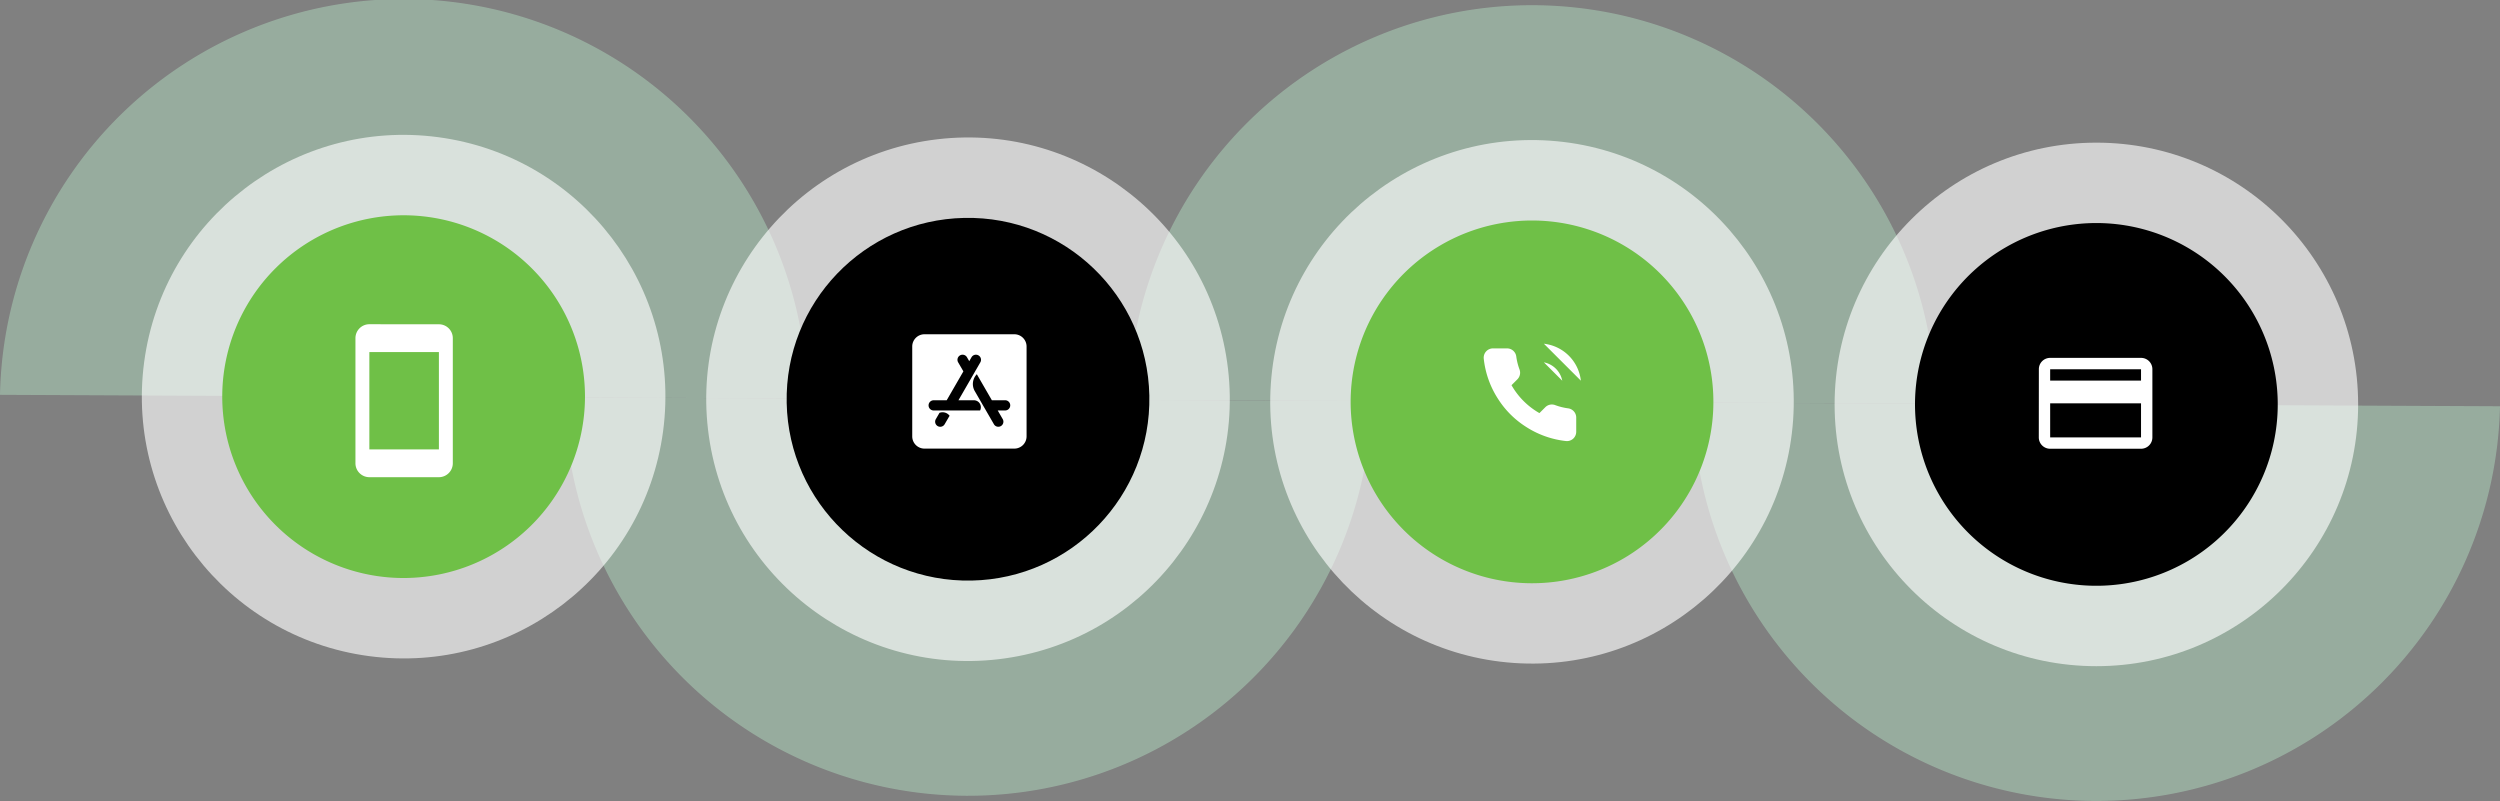
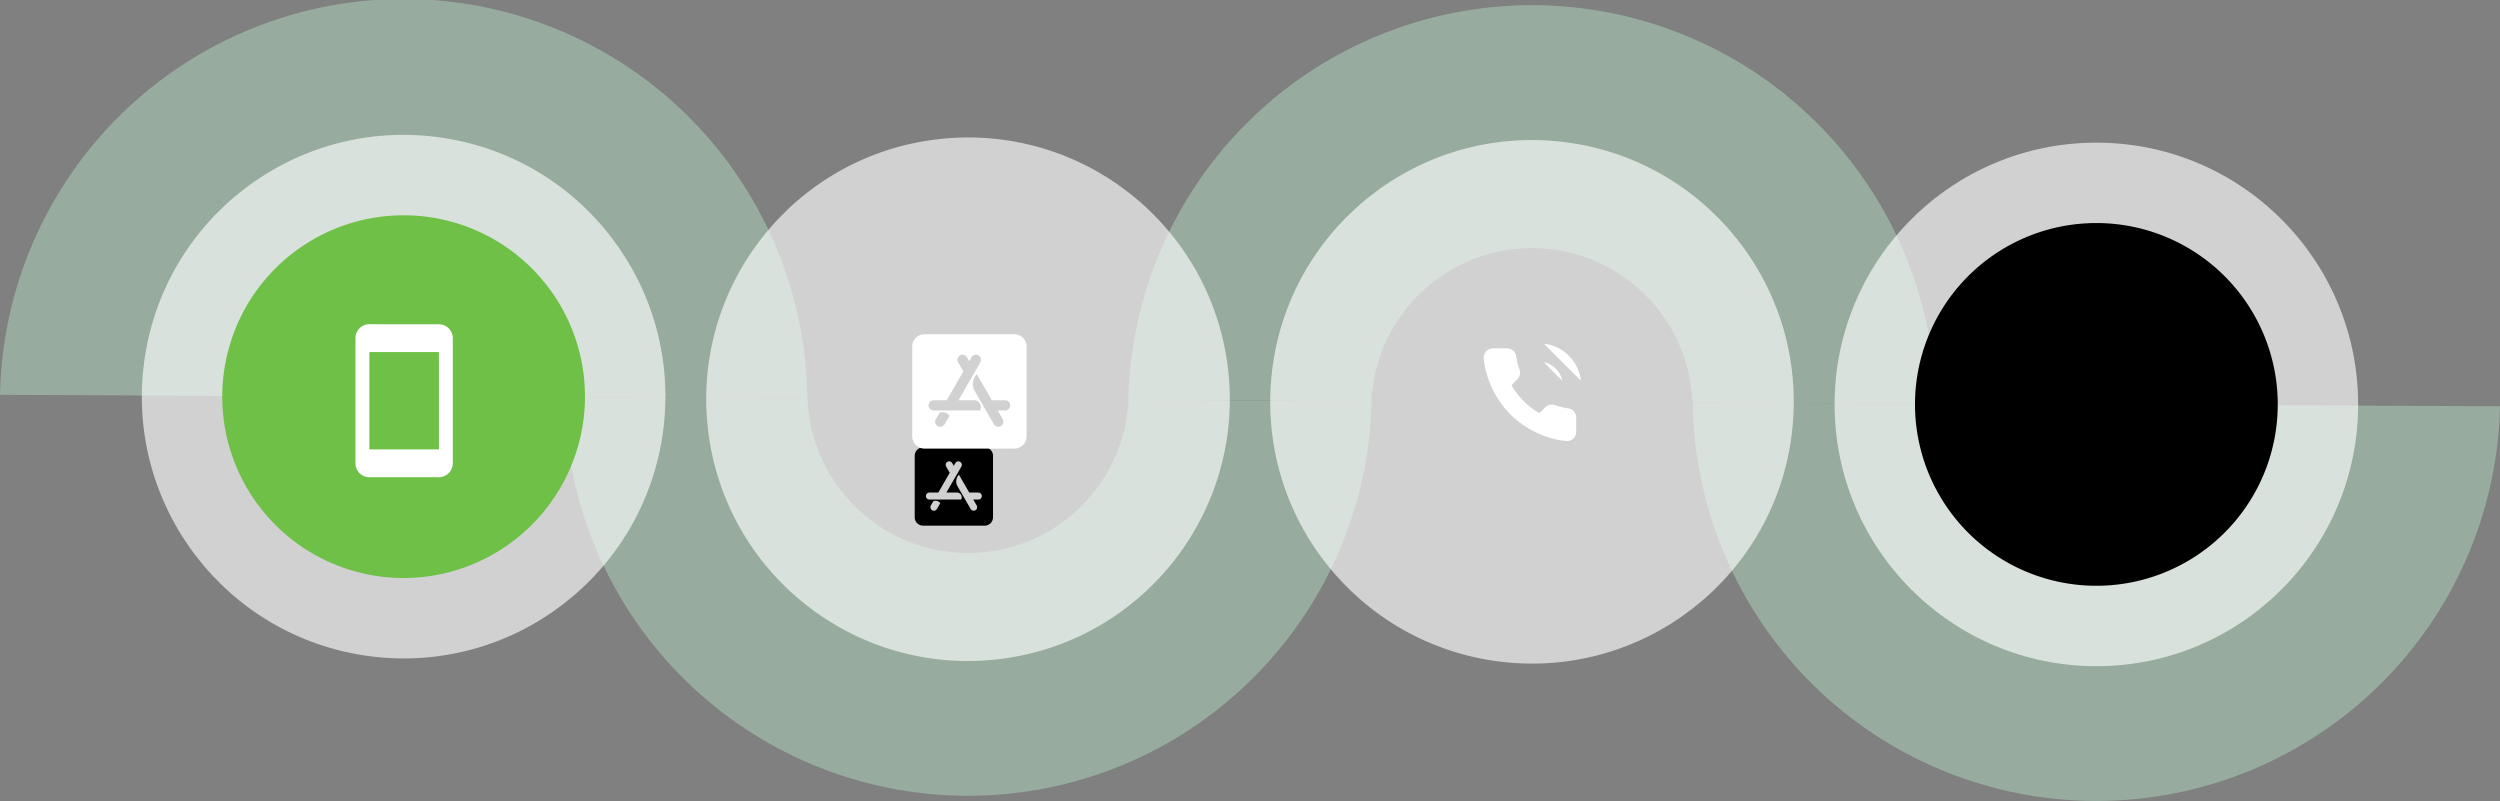
<svg xmlns="http://www.w3.org/2000/svg" width="736.949" height="236.14" viewBox="0 0 736.949 236.14">
  <rect x="0" y="0" width="736.949" height="236.14" fill="#808080" stroke="none" />
  <defs>
    <style>.a{opacity:0.53;}.b{fill:#acd4ba;}.c,.e{fill:#fff;}.c{opacity:0.64;}.d{fill:#6fc047;}</style>
  </defs>
  <g transform="translate(-331 -4788.008)">
    <g class="a" transform="translate(331 4788.009)">
      <path class="b" d="M425.677,410.848a47.366,47.366,0,0,1,94.642.433l71.659.329a119,119,0,0,0-237.961-1.092Z" transform="translate(-21.4 -292.616)" />
      <path class="b" d="M381.424,391.5a47.366,47.366,0,0,1-94.642-.435l-71.659-.329a119,119,0,0,0,237.96,1.092Z" transform="translate(-48.754 -273.593)" />
      <path class="b" d="M314.1,410.342l-71.67-.329a47.36,47.36,0,0,0-94.632-.434l-71.669-.328A119,119,0,0,1,314.1,410.342Z" transform="translate(-76.127 -292.866)" />
      <path class="b" d="M659.316,392.771a47.366,47.366,0,0,1-94.642-.434l-71.659-.329a119,119,0,0,0,237.96,1.092Z" transform="translate(5.973 -273.342)" />
    </g>
    <circle class="c" cx="77.162" cy="77.162" r="77.162" transform="translate(363.302 4971.226) rotate(-82.41)" />
    <g transform="translate(396.516 4851.469)">
      <path class="d" d="M184.082,452.81a53.463,53.463,0,1,1,53.707-53.217A53.525,53.525,0,0,1,184.082,452.81Z" transform="translate(-130.863 -345.885)" />
    </g>
    <g transform="translate(530.753 4820.099)">
      <circle class="c" cx="77.162" cy="77.162" r="77.162" transform="translate(0 17.913) rotate(-6.666)" />
      <g transform="translate(31.063 31.063)">
-         <circle cx="53.463" cy="53.463" r="53.463" transform="translate(0 2.162) rotate(-1.159)" />
-       </g>
+         </g>
    </g>
    <g transform="translate(700.266 4824.126)">
      <circle class="c" cx="77.162" cy="77.162" r="77.162" transform="translate(0 153.951) rotate(-86.019)" />
      <g transform="translate(17.171 17.171)">
-         <path class="d" d="M53.463,0A53.463,53.463,0,1,1,0,53.463,53.463,53.463,0,0,1,53.463,0Z" transform="matrix(0.251, -0.968, 0.968, 0.251, 0, 103.51)" />
-       </g>
+         </g>
    </g>
    <g transform="translate(871.807 4830.059)">
      <circle class="c" cx="77.162" cy="77.162" r="77.162" />
      <g transform="translate(11.83 11.83)">
        <path d="M53.463,0A53.463,53.463,0,1,1,0,53.463,53.463,53.463,0,0,1,53.463,0Z" transform="translate(0 103.389) rotate(-75.222)" />
-         <path class="e" d="M33.134,6H6.348A3.323,3.323,0,0,0,3.017,9.348L3,29.438a3.337,3.337,0,0,0,3.348,3.348H33.134a3.337,3.337,0,0,0,3.348-3.348V9.348A3.337,3.337,0,0,0,33.134,6Zm0,23.438H6.348V19.393H33.134Zm0-16.741H6.348V9.348H33.134Z" transform="translate(45.36 45.615)" />
      </g>
    </g>
    <path class="e" d="M32.1,1.52,11.6,1.5A4.111,4.111,0,0,0,7.5,5.6V42.493a4.111,4.111,0,0,0,4.1,4.1H32.1a4.111,4.111,0,0,0,4.1-4.1V5.6A4.094,4.094,0,0,0,32.1,1.52Zm0,36.873H11.6V9.7H32.1Z" transform="translate(428.279 4882.082)" />
    <path d="M20.608,2.25H2.473A2.474,2.474,0,0,0,0,4.723V22.858a2.474,2.474,0,0,0,2.473,2.473H20.608a2.474,2.474,0,0,0,2.473-2.473V4.723A2.474,2.474,0,0,0,20.608,2.25ZM6.543,20.411A1.029,1.029,0,1,1,4.76,19.38L5.5,18.108a1.768,1.768,0,0,1,2.04.587ZM13.7,17.634H4.328a1.03,1.03,0,0,1,0-2.061H6.955l3.369-5.832L9.268,7.917a1.029,1.029,0,1,1,1.783-1.03l.459.793.459-.793a1.029,1.029,0,1,1,1.783,1.03L9.33,15.573h3.2A1.413,1.413,0,0,1,13.7,17.634Zm5.054,0H17.259l1.01,1.747a1.029,1.029,0,1,1-1.783,1.03q-2.542-4.4-3.812-6.6a2.85,2.85,0,0,1,.366-3.493q1.012,1.754,3.034,5.255h2.679a1.03,1.03,0,1,1,0,2.061Z" transform="translate(600.641 4917.632)" />
    <path class="e" d="M30.094,2.25H3.611A3.612,3.612,0,0,0,0,5.861V32.344a3.612,3.612,0,0,0,3.611,3.611H30.094a3.612,3.612,0,0,0,3.611-3.611V5.861A3.612,3.612,0,0,0,30.094,2.25ZM9.555,28.77a1.5,1.5,0,0,1-2.6-1.5l1.076-1.858a2.582,2.582,0,0,1,2.979.858ZM20,24.715H6.32a1.5,1.5,0,0,1,0-3.009h3.837l4.92-8.517-1.542-2.663a1.5,1.5,0,1,1,2.6-1.5l.67,1.159.67-1.159a1.5,1.5,0,1,1,2.6,1.5l-6.455,11.18H18.3A2.064,2.064,0,0,1,20,24.715Zm7.381,0H25.2l1.475,2.55a1.5,1.5,0,0,1-2.6,1.5q-3.713-6.421-5.567-9.638a4.162,4.162,0,0,1,.534-5.1q1.478,2.562,4.431,7.674h3.912a1.5,1.5,0,1,1,0,3.009Z" transform="translate(599.908 4884.293)" />
    <path class="e" d="M20.911,6.985A6.857,6.857,0,0,1,26.327,12.4M20.911,1.5a12.342,12.342,0,0,1,10.9,10.889M30.441,23.332v4.114a2.743,2.743,0,0,1-2.99,2.743,27.139,27.139,0,0,1-11.835-4.21,26.741,26.741,0,0,1-8.228-8.228,27.139,27.139,0,0,1-4.21-11.89,2.743,2.743,0,0,1,2.729-2.99h4.114A2.743,2.743,0,0,1,12.765,5.23a17.608,17.608,0,0,0,.96,3.854,2.743,2.743,0,0,1-.617,2.894l-1.742,1.742a21.942,21.942,0,0,0,8.228,8.228l1.742-1.742a2.743,2.743,0,0,1,2.894-.617,17.608,17.608,0,0,0,3.854.96A2.743,2.743,0,0,1,30.441,23.332Z" transform="translate(765.197 4887.834)" />
  </g>
</svg>